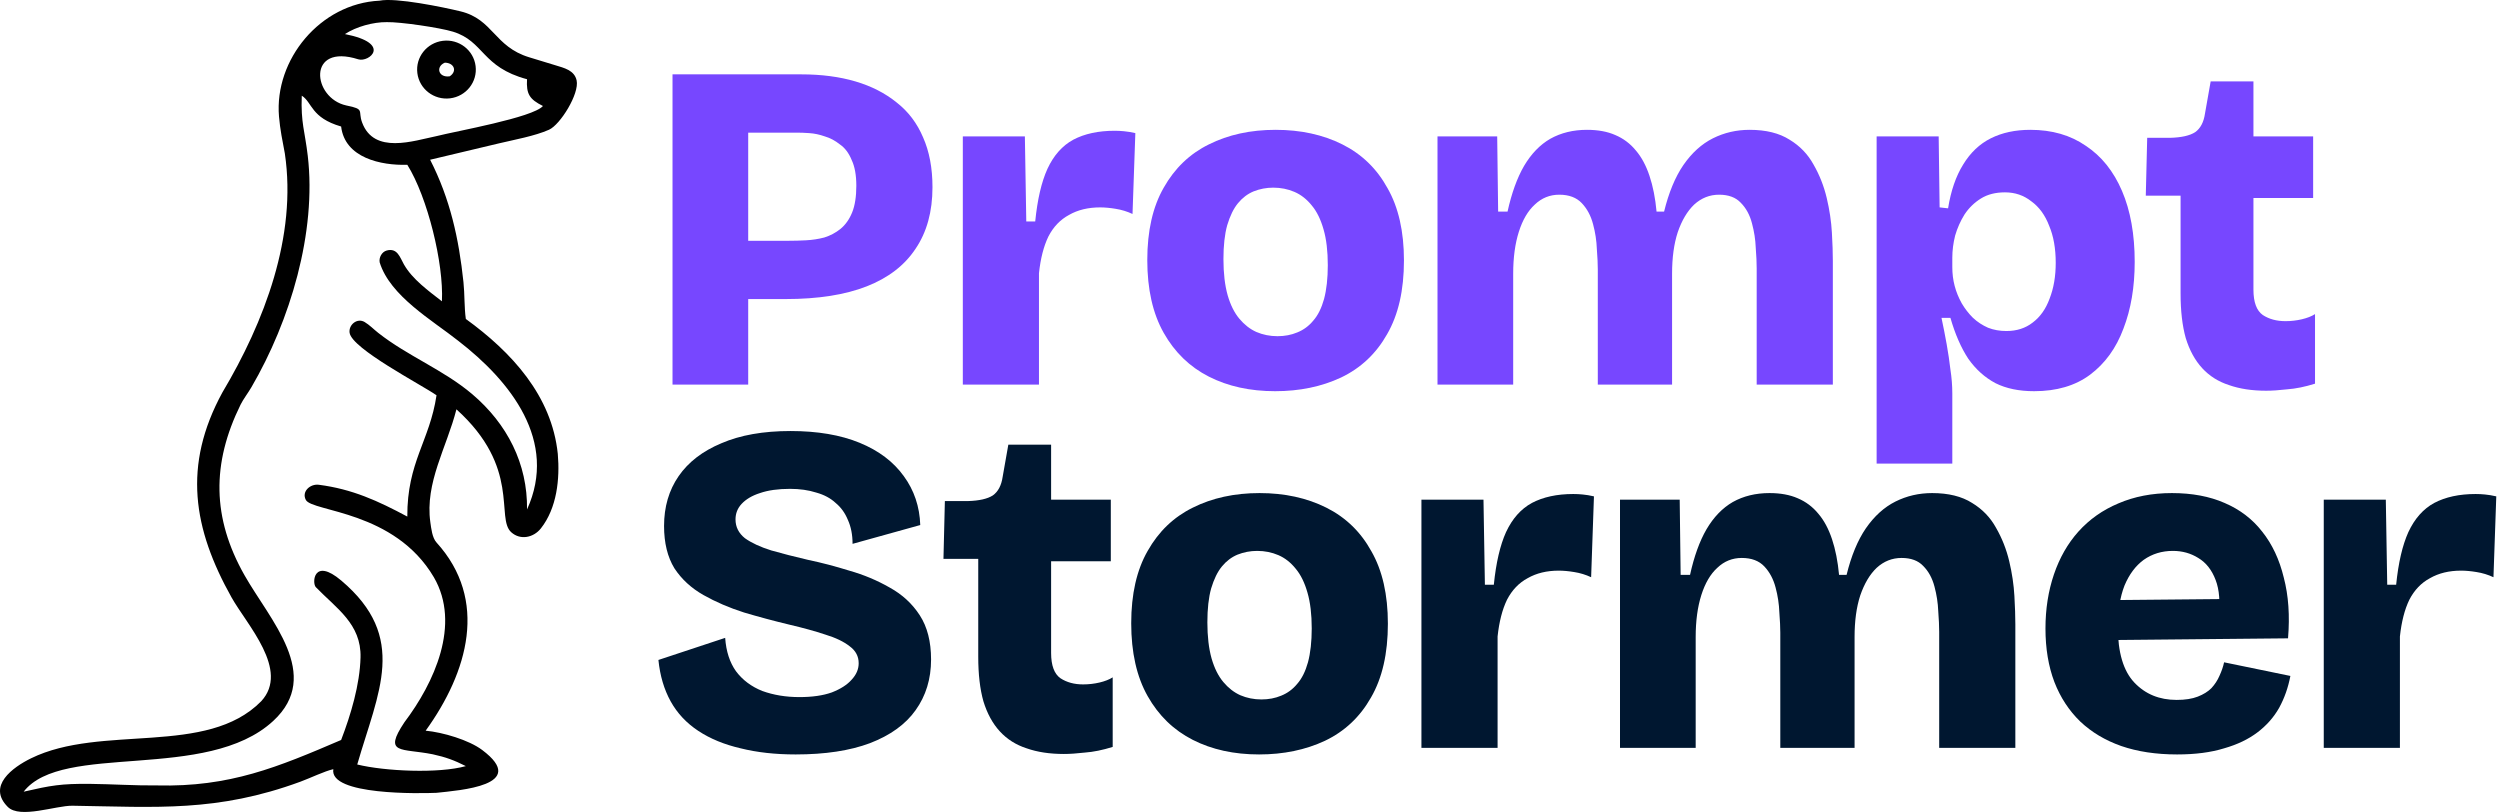
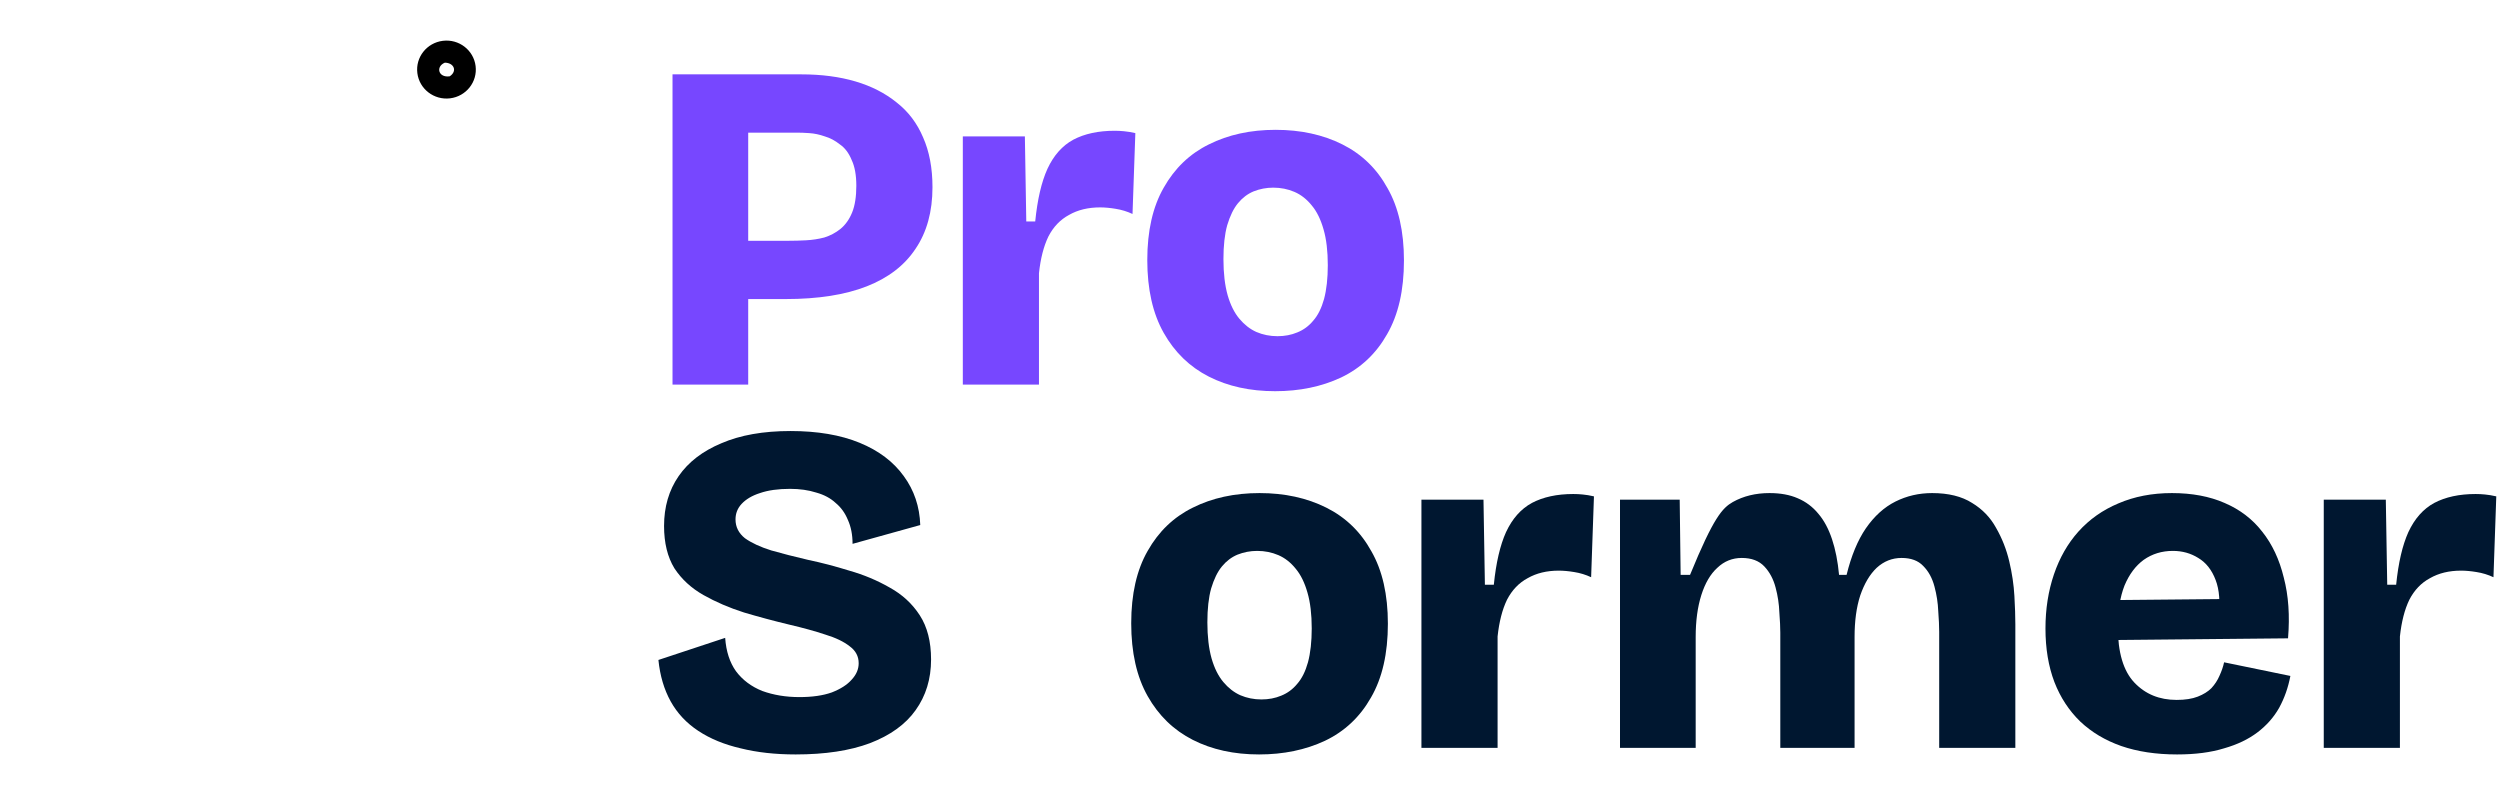
<svg xmlns="http://www.w3.org/2000/svg" width="117" height="38" viewBox="0 0 117 38" fill="none">
-   <path d="M15.6 35.997C15.192 36.088 14.512 36.417 14.06 36.583C10.162 38.016 7.324 37.769 3.394 37.708C2.615 37.696 0.934 38.332 0.365 37.764C-0.614 36.786 0.594 35.91 1.453 35.489C4.752 33.874 9.675 35.412 12.225 32.818C13.569 31.364 11.556 29.244 10.837 27.96C9.037 24.746 8.54 21.792 10.408 18.366C12.374 15.066 13.904 11.053 13.331 7.186C13.219 6.596 13.108 6.054 13.057 5.453C12.833 2.794 14.984 0.165 17.761 0.032C18.521 -0.125 20.742 0.335 21.552 0.531C23.082 0.902 23.128 2.182 24.767 2.681L25.984 3.052C26.398 3.18 26.88 3.284 26.986 3.762C27.123 4.384 26.22 5.838 25.693 6.072C25.037 6.365 24.06 6.541 23.354 6.709L20.13 7.476C21.066 9.307 21.475 11.166 21.69 13.204C21.75 13.771 21.724 14.387 21.801 14.927C23.944 16.481 25.824 18.515 26.105 21.244C26.206 22.411 26.064 23.779 25.314 24.728C24.971 25.163 24.352 25.295 23.925 24.908C23.187 24.242 24.388 21.884 21.361 19.156C20.91 20.933 19.879 22.591 20.14 24.443C20.181 24.724 20.226 25.166 20.428 25.388C22.873 28.081 21.902 31.448 19.921 34.196C20.722 34.271 21.944 34.631 22.566 35.099C24.785 36.765 21.499 36.986 20.429 37.104C19.706 37.136 15.394 37.232 15.6 35.997ZM18.102 1.036C17.47 1.029 16.671 1.247 16.143 1.595C18.377 2.034 17.267 2.934 16.769 2.776C14.347 2.006 14.618 4.594 16.209 4.936C17.1 5.115 16.739 5.174 16.947 5.734C17.506 7.238 19.349 6.59 20.429 6.37C21.331 6.139 24.938 5.504 25.41 4.961C24.779 4.647 24.625 4.399 24.665 3.708C22.535 3.139 22.664 1.932 21.2 1.483C20.577 1.292 18.731 1.022 18.102 1.036ZM14.123 4.478C14.073 5.75 14.269 6.142 14.403 7.29C14.823 10.862 13.582 15.012 11.766 18.122C11.622 18.372 11.381 18.689 11.259 18.937C9.901 21.696 9.924 24.237 11.44 26.916C12.629 29.019 15.117 31.591 12.786 33.741C9.674 36.613 2.914 34.714 1.107 37.051C2.381 36.758 2.864 36.672 4.211 36.685C5.233 36.696 6.353 36.77 7.344 36.758C10.762 36.842 12.998 35.903 15.965 34.631C16.42 33.446 16.84 32.04 16.873 30.769C16.915 29.195 15.731 28.464 14.78 27.478C14.598 27.29 14.666 26.066 15.973 27.171C19.119 29.832 17.699 32.378 16.719 35.778C18.005 36.094 20.526 36.211 21.801 35.854C21.252 35.577 20.864 35.435 20.253 35.301C18.788 35.007 17.912 35.324 18.927 33.802C20.317 31.963 21.586 29.219 20.304 27.014C18.467 23.894 14.621 23.959 14.315 23.399C14.103 23.009 14.514 22.634 14.921 22.687C16.487 22.889 17.689 23.44 19.062 24.176C19.051 21.62 20.109 20.646 20.429 18.499C19.714 17.998 16.471 16.325 16.361 15.574C16.307 15.203 16.714 14.862 17.065 15.071C17.292 15.206 17.491 15.412 17.698 15.576C19.07 16.659 20.75 17.304 22.095 18.442C23.739 19.836 24.693 21.702 24.665 23.843C26.124 20.645 23.899 17.843 21.442 15.947C20.252 15.001 18.256 13.86 17.769 12.28C17.726 12.057 17.867 11.787 18.098 11.724C18.599 11.589 18.718 12.048 18.903 12.374C19.299 13.071 20.055 13.614 20.682 14.101C20.772 12.333 20.01 9.228 19.062 7.712C17.834 7.751 16.138 7.393 15.965 5.921C14.542 5.509 14.623 4.793 14.123 4.478Z" fill="black" />
  <path d="M21.063 4.602C20.31 4.693 19.625 4.165 19.532 3.422C19.439 2.679 19.973 2.003 20.726 1.91C21.479 1.817 22.165 2.346 22.258 3.089C22.352 3.833 21.816 4.51 21.063 4.602ZM20.819 2.933C20.379 3.114 20.511 3.649 21.047 3.571C21.411 3.332 21.253 2.94 20.819 2.933Z" fill="black" />
  <path d="M34.07 13.996V11.268H36.93C37.179 11.268 37.443 11.261 37.722 11.246C38.015 11.231 38.301 11.187 38.58 11.114C38.859 11.026 39.108 10.894 39.328 10.718C39.563 10.527 39.746 10.271 39.878 9.948C40.01 9.625 40.076 9.207 40.076 8.694C40.076 8.195 40.003 7.792 39.856 7.484C39.724 7.161 39.541 6.919 39.306 6.758C39.086 6.582 38.851 6.457 38.602 6.384C38.353 6.296 38.111 6.245 37.876 6.23C37.656 6.215 37.473 6.208 37.326 6.208H34.07V3.48H37.502C38.441 3.48 39.284 3.59 40.032 3.81C40.78 4.03 41.425 4.36 41.968 4.8C42.511 5.225 42.921 5.768 43.2 6.428C43.493 7.088 43.64 7.865 43.64 8.76C43.64 9.904 43.376 10.865 42.848 11.642C42.335 12.419 41.572 13.006 40.56 13.402C39.548 13.798 38.287 13.996 36.776 13.996H34.07ZM31.474 18V3.48H35.016V18H31.474Z" fill="#7747FF" />
  <path d="M45.06 18V6.384H47.964L48.03 10.366H48.448C48.55 9.339 48.741 8.518 49.02 7.902C49.313 7.271 49.716 6.817 50.23 6.538C50.758 6.259 51.403 6.12 52.166 6.12C52.312 6.12 52.459 6.127 52.606 6.142C52.767 6.157 52.943 6.186 53.134 6.23L53.002 10.014C52.752 9.897 52.488 9.816 52.21 9.772C51.946 9.728 51.704 9.706 51.484 9.706C50.926 9.706 50.442 9.823 50.032 10.058C49.621 10.278 49.298 10.615 49.064 11.07C48.844 11.525 48.697 12.097 48.624 12.786V18H45.06Z" fill="#7747FF" />
  <path d="M59.677 18.308C58.503 18.308 57.469 18.081 56.575 17.626C55.68 17.171 54.976 16.489 54.463 15.58C53.949 14.671 53.693 13.534 53.693 12.17C53.693 10.806 53.949 9.677 54.463 8.782C54.976 7.873 55.68 7.198 56.575 6.758C57.484 6.303 58.525 6.076 59.699 6.076C60.872 6.076 61.913 6.303 62.823 6.758C63.732 7.213 64.436 7.895 64.935 8.804C65.448 9.699 65.705 10.828 65.705 12.192C65.705 13.585 65.441 14.737 64.913 15.646C64.399 16.555 63.681 17.23 62.757 17.67C61.847 18.095 60.821 18.308 59.677 18.308ZM59.787 15.734C60.124 15.734 60.432 15.675 60.711 15.558C61.004 15.441 61.253 15.257 61.459 15.008C61.679 14.759 61.847 14.421 61.965 13.996C62.082 13.556 62.141 13.028 62.141 12.412C62.141 11.752 62.075 11.195 61.943 10.74C61.811 10.271 61.627 9.897 61.393 9.618C61.158 9.325 60.887 9.112 60.579 8.98C60.271 8.848 59.941 8.782 59.589 8.782C59.266 8.782 58.958 8.841 58.665 8.958C58.386 9.075 58.144 9.259 57.939 9.508C57.733 9.757 57.565 10.102 57.433 10.542C57.315 10.967 57.257 11.495 57.257 12.126C57.257 12.786 57.323 13.351 57.455 13.82C57.587 14.275 57.77 14.641 58.005 14.92C58.239 15.199 58.503 15.404 58.797 15.536C59.105 15.668 59.435 15.734 59.787 15.734Z" fill="#7747FF" />
-   <path d="M67.275 18V6.384H70.069L70.113 9.904H70.553C70.744 9.039 71.001 8.327 71.323 7.77C71.661 7.198 72.071 6.773 72.555 6.494C73.054 6.215 73.626 6.076 74.271 6.076C74.785 6.076 75.225 6.157 75.591 6.318C75.973 6.479 76.295 6.721 76.559 7.044C76.823 7.352 77.036 7.748 77.197 8.232C77.359 8.716 77.469 9.273 77.527 9.904H77.879C78.099 9.009 78.4 8.283 78.781 7.726C79.177 7.154 79.639 6.736 80.167 6.472C80.695 6.208 81.267 6.076 81.883 6.076C82.646 6.076 83.269 6.23 83.753 6.538C84.237 6.831 84.611 7.22 84.875 7.704C85.154 8.188 85.359 8.709 85.491 9.266C85.623 9.823 85.704 10.366 85.733 10.894C85.763 11.407 85.777 11.847 85.777 12.214V18H82.213V12.566C82.213 12.302 82.199 11.979 82.169 11.598C82.155 11.217 82.096 10.835 81.993 10.454C81.891 10.058 81.715 9.735 81.465 9.486C81.231 9.237 80.893 9.112 80.453 9.112C80.013 9.112 79.625 9.266 79.287 9.574C78.965 9.882 78.708 10.315 78.517 10.872C78.341 11.415 78.253 12.06 78.253 12.808V18H74.777V12.61C74.777 12.361 74.763 12.045 74.733 11.664C74.719 11.268 74.66 10.879 74.557 10.498C74.455 10.102 74.279 9.772 74.029 9.508C73.78 9.244 73.428 9.112 72.973 9.112C72.533 9.112 72.152 9.266 71.829 9.574C71.507 9.867 71.257 10.293 71.081 10.85C70.905 11.407 70.817 12.06 70.817 12.808V18H67.275Z" fill="#7747FF" />
-   <path d="M87.826 21.696V6.384H90.73L90.774 9.706L91.17 9.75C91.302 8.929 91.536 8.247 91.874 7.704C92.211 7.147 92.644 6.736 93.172 6.472C93.7 6.208 94.316 6.076 95.02 6.076C96.032 6.076 96.897 6.325 97.616 6.824C98.349 7.308 98.914 8.012 99.31 8.936C99.706 9.86 99.904 10.967 99.904 12.258C99.904 13.431 99.728 14.473 99.376 15.382C99.038 16.291 98.518 17.01 97.814 17.538C97.124 18.051 96.252 18.308 95.196 18.308C94.492 18.308 93.89 18.183 93.392 17.934C92.893 17.67 92.468 17.289 92.116 16.79C91.778 16.277 91.5 15.639 91.28 14.876H90.862C90.95 15.287 91.03 15.697 91.104 16.108C91.177 16.519 91.236 16.915 91.28 17.296C91.338 17.677 91.368 18.051 91.368 18.418V21.696H87.826ZM93.898 15.492C94.382 15.492 94.792 15.36 95.13 15.096C95.482 14.832 95.746 14.458 95.922 13.974C96.112 13.49 96.208 12.933 96.208 12.302C96.208 11.627 96.105 11.048 95.9 10.564C95.709 10.065 95.43 9.684 95.064 9.42C94.712 9.141 94.301 9.002 93.832 9.002C93.392 9.002 93.018 9.097 92.71 9.288C92.402 9.479 92.145 9.728 91.94 10.036C91.749 10.344 91.602 10.674 91.5 11.026C91.412 11.378 91.368 11.723 91.368 12.06V12.5C91.368 12.808 91.404 13.101 91.478 13.38C91.551 13.659 91.661 13.93 91.808 14.194C91.954 14.443 92.13 14.671 92.336 14.876C92.541 15.067 92.776 15.221 93.04 15.338C93.304 15.441 93.59 15.492 93.898 15.492Z" fill="#7747FF" />
-   <path d="M106.055 18.286C105.395 18.286 104.816 18.198 104.317 18.022C103.818 17.861 103.4 17.597 103.063 17.23C102.726 16.863 102.469 16.394 102.293 15.822C102.132 15.25 102.051 14.553 102.051 13.732V9.156H100.423L100.489 6.45H101.567C102.095 6.435 102.484 6.347 102.733 6.186C102.982 6.01 103.136 5.717 103.195 5.306L103.459 3.81H105.461V6.384H108.255V9.266H105.461V13.556C105.461 14.143 105.608 14.539 105.901 14.744C106.194 14.935 106.546 15.03 106.957 15.03C107.221 15.03 107.478 15.001 107.727 14.942C107.976 14.883 108.182 14.803 108.343 14.7V17.956C107.874 18.103 107.441 18.191 107.045 18.22C106.664 18.264 106.334 18.286 106.055 18.286Z" fill="#7747FF" />
  <path d="M37.238 35.308C36.285 35.308 35.427 35.213 34.664 35.022C33.901 34.846 33.241 34.575 32.684 34.208C32.127 33.841 31.694 33.379 31.386 32.822C31.078 32.265 30.887 31.619 30.814 30.886L33.938 29.852C33.982 30.483 34.151 31.003 34.444 31.414C34.752 31.825 35.163 32.133 35.676 32.338C36.204 32.529 36.783 32.624 37.414 32.624C38.015 32.624 38.521 32.551 38.932 32.404C39.343 32.243 39.651 32.045 39.856 31.81C40.076 31.575 40.186 31.319 40.186 31.04C40.186 30.717 40.047 30.453 39.768 30.248C39.489 30.028 39.108 29.845 38.624 29.698C38.14 29.537 37.583 29.383 36.952 29.236C36.219 29.06 35.507 28.869 34.818 28.664C34.129 28.444 33.498 28.173 32.926 27.85C32.354 27.527 31.899 27.109 31.562 26.596C31.239 26.068 31.078 25.408 31.078 24.616C31.078 23.721 31.305 22.944 31.76 22.284C32.215 21.624 32.882 21.111 33.762 20.744C34.642 20.363 35.72 20.172 36.996 20.172C38.257 20.172 39.335 20.355 40.23 20.722C41.125 21.089 41.814 21.609 42.298 22.284C42.782 22.944 43.039 23.707 43.068 24.572L39.9 25.452C39.9 25.027 39.827 24.653 39.68 24.33C39.548 24.007 39.357 23.743 39.108 23.538C38.873 23.318 38.573 23.157 38.206 23.054C37.839 22.937 37.429 22.878 36.974 22.878C36.417 22.878 35.947 22.944 35.566 23.076C35.199 23.193 34.913 23.362 34.708 23.582C34.517 23.787 34.422 24.029 34.422 24.308C34.422 24.66 34.569 24.953 34.862 25.188C35.17 25.408 35.581 25.599 36.094 25.76C36.607 25.907 37.179 26.053 37.81 26.2C38.441 26.332 39.086 26.501 39.746 26.706C40.421 26.897 41.051 27.161 41.638 27.498C42.225 27.821 42.694 28.253 43.046 28.796C43.398 29.339 43.574 30.028 43.574 30.864C43.574 31.773 43.332 32.565 42.848 33.24C42.379 33.9 41.667 34.413 40.714 34.78C39.775 35.132 38.617 35.308 37.238 35.308Z" fill="#001730" />
-   <path d="M49.786 35.286C49.126 35.286 48.546 35.198 48.048 35.022C47.549 34.861 47.131 34.597 46.794 34.23C46.456 33.863 46.2 33.394 46.024 32.822C45.862 32.25 45.782 31.553 45.782 30.732V26.156H44.154L44.22 23.45H45.298C45.826 23.435 46.214 23.347 46.464 23.186C46.713 23.01 46.867 22.717 46.926 22.306L47.19 20.81H49.192V23.384H51.986V26.266H49.192V30.556C49.192 31.143 49.338 31.539 49.632 31.744C49.925 31.935 50.277 32.03 50.688 32.03C50.952 32.03 51.208 32.001 51.458 31.942C51.707 31.883 51.912 31.803 52.074 31.7V34.956C51.604 35.103 51.172 35.191 50.776 35.22C50.394 35.264 50.064 35.286 49.786 35.286Z" fill="#001730" />
  <path d="M58.925 35.308C57.751 35.308 56.717 35.081 55.823 34.626C54.928 34.171 54.224 33.489 53.711 32.58C53.197 31.671 52.941 30.534 52.941 29.17C52.941 27.806 53.197 26.677 53.711 25.782C54.224 24.873 54.928 24.198 55.823 23.758C56.732 23.303 57.773 23.076 58.947 23.076C60.12 23.076 61.161 23.303 62.071 23.758C62.98 24.213 63.684 24.895 64.183 25.804C64.696 26.699 64.953 27.828 64.953 29.192C64.953 30.585 64.689 31.737 64.161 32.646C63.647 33.555 62.929 34.23 62.005 34.67C61.095 35.095 60.069 35.308 58.925 35.308ZM59.035 32.734C59.372 32.734 59.68 32.675 59.959 32.558C60.252 32.441 60.501 32.257 60.707 32.008C60.927 31.759 61.095 31.421 61.213 30.996C61.33 30.556 61.389 30.028 61.389 29.412C61.389 28.752 61.323 28.195 61.191 27.74C61.059 27.271 60.875 26.897 60.641 26.618C60.406 26.325 60.135 26.112 59.827 25.98C59.519 25.848 59.189 25.782 58.837 25.782C58.514 25.782 58.206 25.841 57.913 25.958C57.634 26.075 57.392 26.259 57.187 26.508C56.981 26.757 56.813 27.102 56.681 27.542C56.563 27.967 56.505 28.495 56.505 29.126C56.505 29.786 56.571 30.351 56.703 30.82C56.835 31.275 57.018 31.641 57.253 31.92C57.487 32.199 57.751 32.404 58.045 32.536C58.353 32.668 58.683 32.734 59.035 32.734Z" fill="#001730" />
  <path d="M66.523 35V23.384H69.427L69.493 27.366H69.911C70.014 26.339 70.205 25.518 70.483 24.902C70.777 24.271 71.18 23.817 71.693 23.538C72.221 23.259 72.867 23.12 73.629 23.12C73.776 23.12 73.923 23.127 74.069 23.142C74.231 23.157 74.407 23.186 74.597 23.23L74.465 27.014C74.216 26.897 73.952 26.816 73.673 26.772C73.409 26.728 73.167 26.706 72.947 26.706C72.39 26.706 71.906 26.823 71.495 27.058C71.085 27.278 70.762 27.615 70.527 28.07C70.307 28.525 70.161 29.097 70.087 29.786V35H66.523Z" fill="#001730" />
-   <path d="M75.816 35V23.384H78.61L78.654 26.904H79.094C79.284 26.039 79.541 25.327 79.864 24.77C80.201 24.198 80.612 23.773 81.096 23.494C81.594 23.215 82.166 23.076 82.812 23.076C83.325 23.076 83.765 23.157 84.132 23.318C84.513 23.479 84.836 23.721 85.1 24.044C85.364 24.352 85.576 24.748 85.738 25.232C85.899 25.716 86.009 26.273 86.068 26.904H86.42C86.64 26.009 86.941 25.283 87.322 24.726C87.718 24.154 88.18 23.736 88.708 23.472C89.236 23.208 89.808 23.076 90.424 23.076C91.186 23.076 91.81 23.23 92.294 23.538C92.778 23.831 93.152 24.22 93.416 24.704C93.695 25.188 93.9 25.709 94.032 26.266C94.164 26.823 94.245 27.366 94.274 27.894C94.303 28.407 94.318 28.847 94.318 29.214V35H90.754V29.566C90.754 29.302 90.739 28.979 90.71 28.598C90.695 28.217 90.636 27.835 90.534 27.454C90.431 27.058 90.255 26.735 90.006 26.486C89.771 26.237 89.434 26.112 88.994 26.112C88.554 26.112 88.165 26.266 87.828 26.574C87.505 26.882 87.249 27.315 87.058 27.872C86.882 28.415 86.794 29.06 86.794 29.808V35H83.318V29.61C83.318 29.361 83.303 29.045 83.274 28.664C83.259 28.268 83.201 27.879 83.098 27.498C82.995 27.102 82.819 26.772 82.57 26.508C82.32 26.244 81.969 26.112 81.514 26.112C81.074 26.112 80.692 26.266 80.37 26.574C80.047 26.867 79.798 27.293 79.622 27.85C79.446 28.407 79.358 29.06 79.358 29.808V35H75.816Z" fill="#001730" />
+   <path d="M75.816 35V23.384H78.61L78.654 26.904H79.094C80.201 24.198 80.612 23.773 81.096 23.494C81.594 23.215 82.166 23.076 82.812 23.076C83.325 23.076 83.765 23.157 84.132 23.318C84.513 23.479 84.836 23.721 85.1 24.044C85.364 24.352 85.576 24.748 85.738 25.232C85.899 25.716 86.009 26.273 86.068 26.904H86.42C86.64 26.009 86.941 25.283 87.322 24.726C87.718 24.154 88.18 23.736 88.708 23.472C89.236 23.208 89.808 23.076 90.424 23.076C91.186 23.076 91.81 23.23 92.294 23.538C92.778 23.831 93.152 24.22 93.416 24.704C93.695 25.188 93.9 25.709 94.032 26.266C94.164 26.823 94.245 27.366 94.274 27.894C94.303 28.407 94.318 28.847 94.318 29.214V35H90.754V29.566C90.754 29.302 90.739 28.979 90.71 28.598C90.695 28.217 90.636 27.835 90.534 27.454C90.431 27.058 90.255 26.735 90.006 26.486C89.771 26.237 89.434 26.112 88.994 26.112C88.554 26.112 88.165 26.266 87.828 26.574C87.505 26.882 87.249 27.315 87.058 27.872C86.882 28.415 86.794 29.06 86.794 29.808V35H83.318V29.61C83.318 29.361 83.303 29.045 83.274 28.664C83.259 28.268 83.201 27.879 83.098 27.498C82.995 27.102 82.819 26.772 82.57 26.508C82.32 26.244 81.969 26.112 81.514 26.112C81.074 26.112 80.692 26.266 80.37 26.574C80.047 26.867 79.798 27.293 79.622 27.85C79.446 28.407 79.358 29.06 79.358 29.808V35H75.816Z" fill="#001730" />
  <path d="M101.888 35.308C100.905 35.308 100.033 35.176 99.27 34.912C98.522 34.648 97.884 34.267 97.356 33.768C96.828 33.255 96.425 32.639 96.146 31.92C95.867 31.187 95.728 30.351 95.728 29.412C95.728 28.503 95.86 27.659 96.124 26.882C96.388 26.105 96.769 25.437 97.268 24.88C97.781 24.308 98.405 23.868 99.138 23.56C99.886 23.237 100.722 23.076 101.646 23.076C102.585 23.076 103.406 23.23 104.11 23.538C104.829 23.846 105.415 24.293 105.87 24.88C106.339 25.467 106.677 26.185 106.882 27.036C107.102 27.872 107.168 28.818 107.08 29.874L98.038 29.962V28.092L105.012 28.026L103.824 28.906C103.912 28.187 103.868 27.601 103.692 27.146C103.516 26.677 103.245 26.332 102.878 26.112C102.526 25.892 102.13 25.782 101.69 25.782C101.177 25.782 100.722 25.921 100.326 26.2C99.945 26.479 99.644 26.882 99.424 27.41C99.219 27.938 99.116 28.583 99.116 29.346C99.116 30.534 99.373 31.399 99.886 31.942C100.399 32.485 101.059 32.756 101.866 32.756C102.262 32.756 102.592 32.705 102.856 32.602C103.12 32.499 103.333 32.367 103.494 32.206C103.655 32.03 103.78 31.839 103.868 31.634C103.971 31.414 104.044 31.201 104.088 30.996L107.19 31.634C107.087 32.177 106.911 32.675 106.662 33.13C106.413 33.57 106.075 33.951 105.65 34.274C105.225 34.597 104.704 34.846 104.088 35.022C103.472 35.213 102.739 35.308 101.888 35.308Z" fill="#001730" />
  <path d="M108.752 35V23.384H111.656L111.722 27.366H112.14C112.243 26.339 112.434 25.518 112.712 24.902C113.006 24.271 113.409 23.817 113.922 23.538C114.45 23.259 115.096 23.12 115.858 23.12C116.005 23.12 116.152 23.127 116.298 23.142C116.46 23.157 116.636 23.186 116.826 23.23L116.694 27.014C116.445 26.897 116.181 26.816 115.902 26.772C115.638 26.728 115.396 26.706 115.176 26.706C114.619 26.706 114.135 26.823 113.724 27.058C113.314 27.278 112.991 27.615 112.756 28.07C112.536 28.525 112.39 29.097 112.316 29.786V35H108.752Z" fill="#001730" />
</svg>